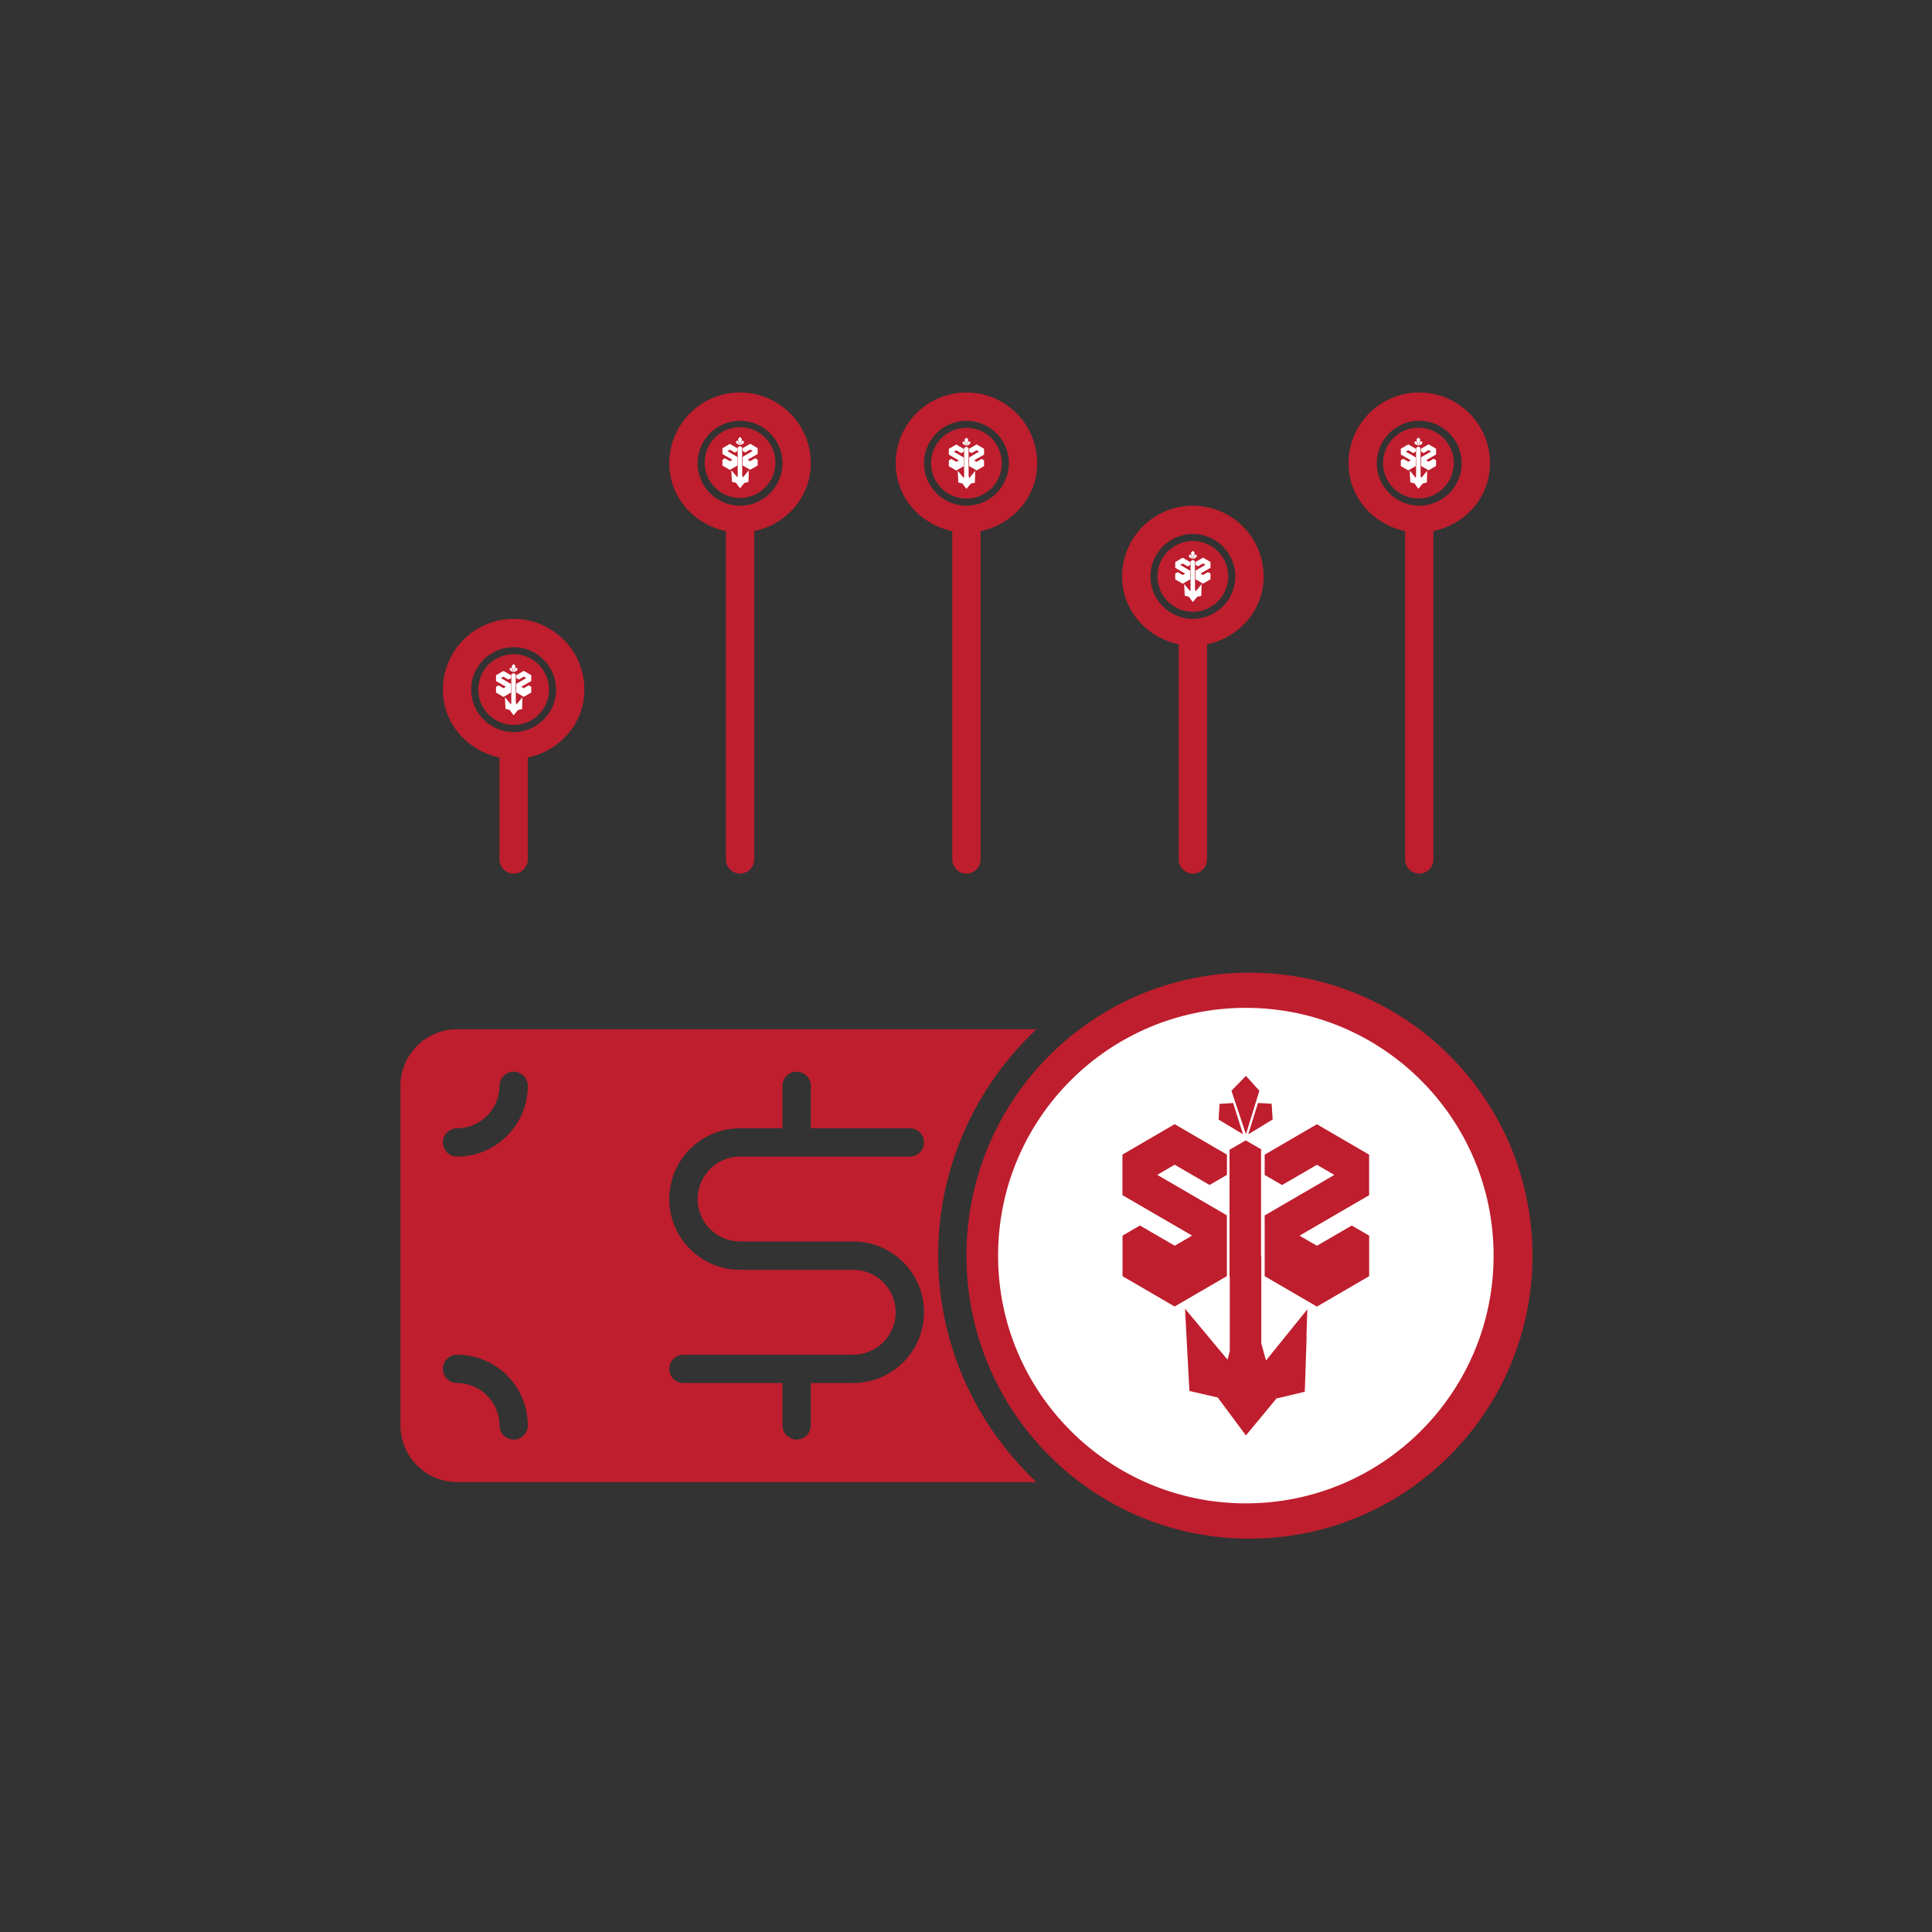
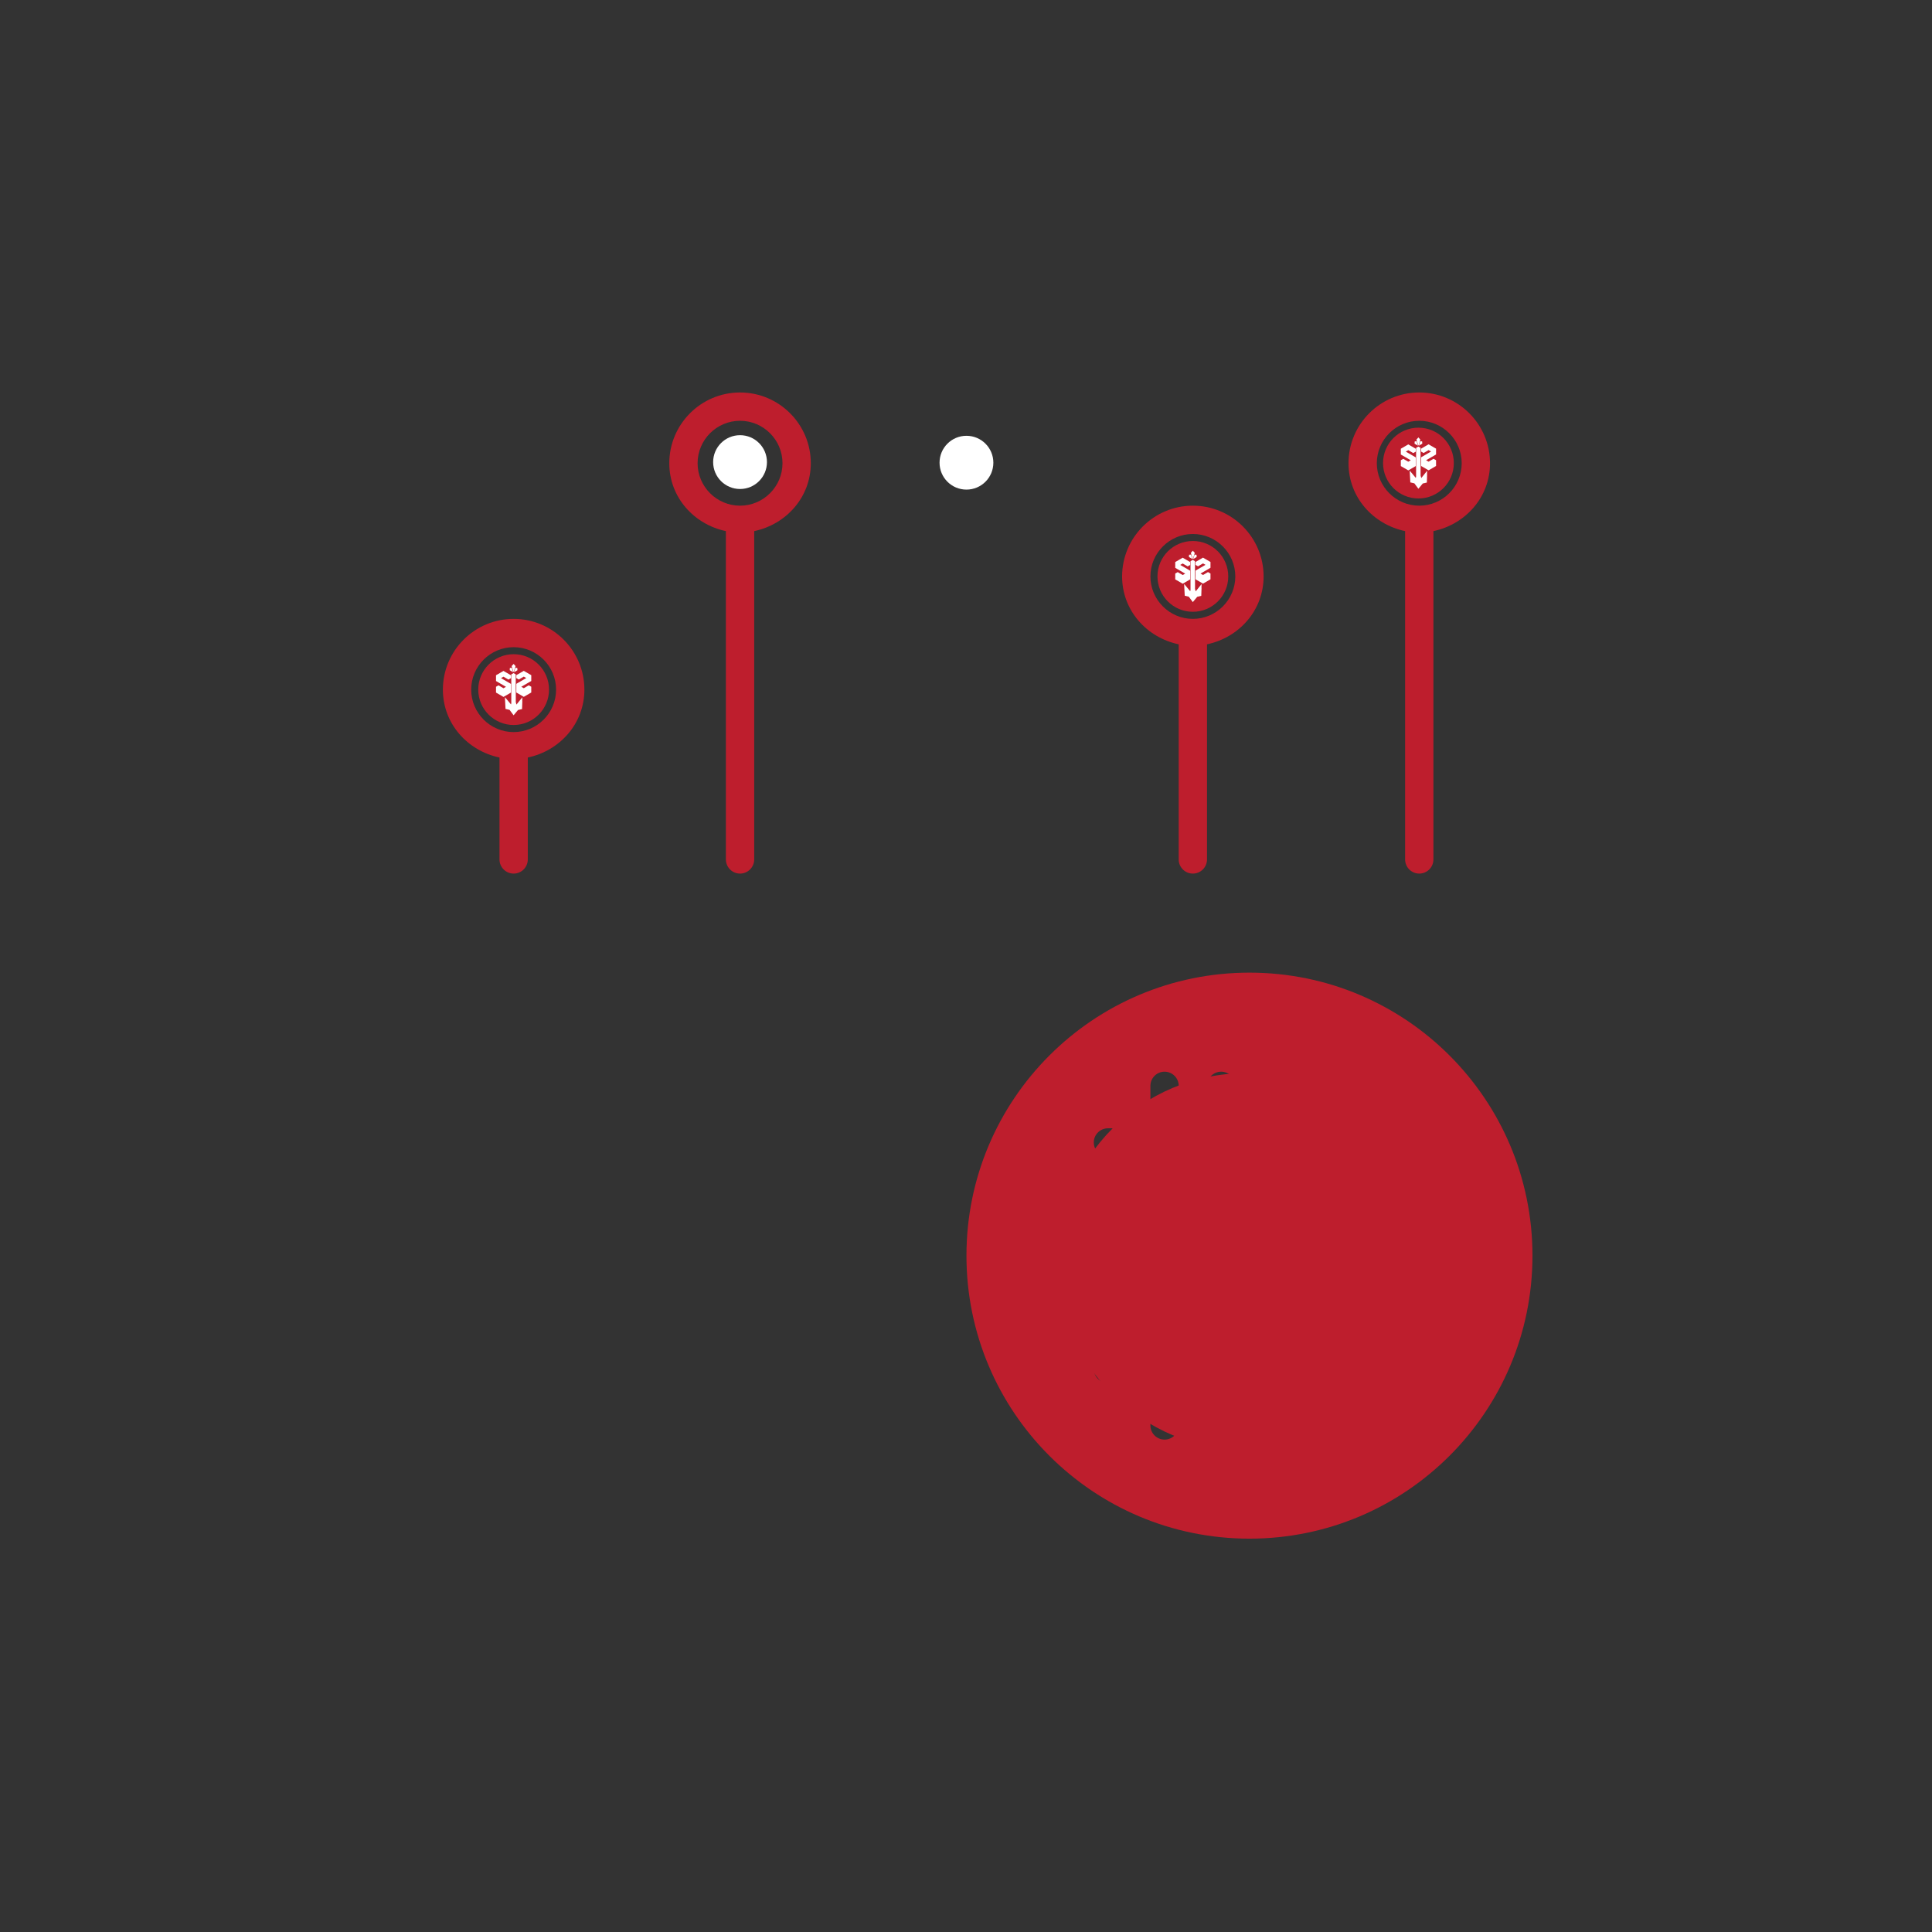
<svg xmlns="http://www.w3.org/2000/svg" id="Layer_1" data-name="Layer 1" version="1.1" viewBox="0 0 512 512">
  <rect x="0" y="0" width="512" height="512" fill="#333333" stroke="none" />
  <defs>
    <style>
      .cls-1 {
        fill: #be1e2d;
      }

      .cls-1, .cls-2 {
        stroke-width: 0px;
      }

      .cls-2 {
        fill: #fff;
      }
    </style>
  </defs>
  <path class="cls-1" d="M353.62,336.51h-41.25v22.5h41.25c6.19,0,11.25-5.05,11.25-11.25s-5.06-11.25-11.25-11.25" />
  <path class="cls-1" d="M349.87,317.76c0-6.2-5.06-11.25-11.25-11.25h-26.25v22.5h26.25c6.19,0,11.25-5.05,11.25-11.25" />
  <path class="cls-1" d="M331.12,257.76c-41.42,0-75,33.58-75,75s33.58,75,75,75,75-33.58,75-75-33.58-75-75-75M353.62,366.51h-26.25v11.25c0,2.07-1.68,3.75-3.75,3.75s-3.75-1.68-3.75-3.75v-11.25h-7.5v11.25c0,2.07-1.68,3.75-3.75,3.75s-3.75-1.68-3.75-3.75v-11.25h-11.25c-2.07,0-3.75-1.68-3.75-3.75s1.68-3.75,3.75-3.75h11.25v-22.5h-11.25c-2.07,0-3.75-1.68-3.75-3.75s1.68-3.75,3.75-3.75h11.25v-22.5h-11.25c-2.07,0-3.75-1.68-3.75-3.75s1.68-3.75,3.75-3.75h11.25v-11.25c0-2.07,1.68-3.75,3.75-3.75s3.75,1.68,3.75,3.75v11.25h7.5v-11.25c0-2.07,1.68-3.75,3.75-3.75s3.75,1.68,3.75,3.75v11.25h11.25c10.34,0,18.75,8.41,18.75,18.75,0,4.3-1.7,8.08-4.14,11.25h.39c10.34,0,18.75,8.41,18.75,18.75s-8.41,18.75-18.75,18.75" />
  <path class="cls-1" d="M132.37,200.75v27.01c0,2.07,1.68,3.75,3.75,3.75s3.75-1.68,3.75-3.75v-27.01c8.49-1.79,15-8.98,15-17.99,0-10.34-8.41-18.75-18.75-18.75s-18.75,8.41-18.75,18.75c0,9.01,6.51,16.2,15,17.99M136.12,171.51c6.19,0,11.25,5.05,11.25,11.25s-5.06,11.25-11.25,11.25-11.25-5.05-11.25-11.25,5.05-11.25,11.25-11.25" />
  <path class="cls-1" d="M192.37,140.75v87.01c0,2.07,1.68,3.75,3.75,3.75s3.75-1.68,3.75-3.75v-87.01c8.49-1.79,15-8.98,15-17.99,0-10.34-8.41-18.75-18.75-18.75s-18.75,8.41-18.75,18.75c0,9.01,6.51,16.2,15,17.99M196.12,111.51c6.19,0,11.25,5.05,11.25,11.25s-5.06,11.25-11.25,11.25-11.25-5.05-11.25-11.25,5.05-11.25,11.25-11.25" />
-   <path class="cls-1" d="M252.37,140.75v87.01c0,2.07,1.68,3.75,3.75,3.75s3.75-1.68,3.75-3.75v-87.01c8.49-1.79,15-8.98,15-17.99,0-10.34-8.41-18.75-18.75-18.75s-18.75,8.41-18.75,18.75c0,9.01,6.51,16.2,15,17.99M256.12,111.51c6.19,0,11.25,5.05,11.25,11.25s-5.06,11.25-11.25,11.25-11.25-5.05-11.25-11.25,5.05-11.25,11.25-11.25" />
  <path class="cls-1" d="M372.37,140.75v87.01c0,2.07,1.68,3.75,3.75,3.75s3.75-1.68,3.75-3.75v-87.01c8.49-1.79,15-8.98,15-17.99,0-10.34-8.41-18.75-18.75-18.75s-18.75,8.41-18.75,18.75c0,9.01,6.51,16.2,15,17.99M376.12,111.51c6.19,0,11.25,5.05,11.25,11.25s-5.06,11.25-11.25,11.25-11.25-5.05-11.25-11.25,5.05-11.25,11.25-11.25" />
  <path class="cls-1" d="M312.37,170.75v57.01c0,2.07,1.68,3.75,3.75,3.75s3.75-1.68,3.75-3.75v-57.01c8.49-1.79,15-8.98,15-17.99,0-10.34-8.41-18.75-18.75-18.75s-18.75,8.41-18.75,18.75c0,9.01,6.51,16.2,15,17.99M316.12,141.51c6.19,0,11.25,5.05,11.25,11.25s-5.06,11.25-11.25,11.25-11.25-5.05-11.25-11.25,5.05-11.25,11.25-11.25" />
-   <path class="cls-1" d="M274.67,272.76H121.12c-8.25,0-15,6.75-15,15v90c0,8.25,6.75,15,15,15h153.55c-15.99-15.06-26.05-36.35-26.05-60s10.06-44.94,26.05-60M136.12,381.51c-2.07,0-3.75-1.68-3.75-3.75,0-6.2-5.06-11.25-11.25-11.25-2.07,0-3.75-1.68-3.75-3.75s1.68-3.75,3.75-3.75c10.34,0,18.75,8.41,18.75,18.75,0,2.07-1.68,3.75-3.75,3.75M121.12,306.51c-2.07,0-3.75-1.68-3.75-3.75s1.68-3.75,3.75-3.75c6.19,0,11.25-5.05,11.25-11.25,0-2.07,1.68-3.75,3.75-3.75s3.75,1.68,3.75,3.75c0,10.34-8.41,18.75-18.75,18.75M196.12,329.01h30c10.34,0,18.75,8.41,18.75,18.75s-8.41,18.75-18.75,18.75h-11.25v11.25c0,2.07-1.68,3.75-3.75,3.75s-3.75-1.68-3.75-3.75v-11.25h-26.25c-2.07,0-3.75-1.68-3.75-3.75s1.68-3.75,3.75-3.75h45c6.19,0,11.25-5.05,11.25-11.25s-5.06-11.25-11.25-11.25h-30c-10.34,0-18.75-8.41-18.75-18.75s8.41-18.75,18.75-18.75h11.25v-11.25c0-2.07,1.68-3.75,3.75-3.75s3.75,1.68,3.75,3.75v11.25h26.25c2.07,0,3.75,1.68,3.75,3.75s-1.68,3.75-3.75,3.75h-45c-6.2,0-11.25,5.05-11.25,11.25s5.05,11.25,11.25,11.25" />
  <g>
    <circle class="cls-2" cx="375.9" cy="122.59" r="7.13" />
    <path class="cls-1" d="M375.9,113.34c-5.18,0-9.38,4.2-9.38,9.38s4.2,9.38,9.38,9.38,9.38-4.2,9.38-9.38-4.2-9.38-9.38-9.38ZM376.88,116.97l.04.6-.64.39-.28.17.12-.39h0l.14-.44.11-.35h.25s.26.03.26.03ZM375.62,116.21l.28-.29.51.57-.18.58-.17.56-.16.51-.18-.55-.2-.61-.16-.49.27-.28ZM374.91,116.98l.26-.02.25-.02.11.35.14.44.12.39-.28-.17h0s-.32-.19-.32-.19l-.32-.19.04-.6ZM371.23,123.5v-1.53l.66-.38h0s1.32.77,1.32.77h0s.66-.38.66-.38l-2.64-1.53v-1.53l1.98-1.15,1.98,1.15h0v.77l-.66.38-1.32-.77-.66.38.66.38,1.98,1.15h0v2.3l-1.98,1.15-1.98-1.15ZM378.2,125.8h0s-.07,2.08-.07,2.08l-.52.12-.55.13-.07-.26.07.25-.57.69-.6.72-1.07-1.44.13-.49-.13.49-.55-.13-.52-.12-.05-.93-.06-1.15h0s-.05-1.03-.05-1.03l.5.59.55.66.56.67h0s.08-.33.08-.33v-2.79h0v-4.84h0s.59-.34.59-.34h0s.01,0,.01,0l.6.35h-.02s0,.01,0,.01h0v4.02l.03.02h-.02v3.3l.18.64.54-.67.54-.67.48-.6-.03,1.03ZM380.57,120.44l-2.64,1.53.66.38,1.32-.77.66.38h0v1.53l-1.98,1.15-1.98-1.15v-2.3l1.98-1.15.66-.38-.66-.38-1.32.77-.66-.38v-.77h0l1.98-1.15,1.98,1.15v1.53Z" />
  </g>
  <g>
    <circle class="cls-2" cx="316.12" cy="152.62" r="7.13" />
    <path class="cls-1" d="M316.12,143.37c-5.18,0-9.38,4.2-9.38,9.38s4.2,9.38,9.38,9.38,9.38-4.2,9.38-9.38-4.2-9.38-9.38-9.38ZM317.09,147.01l.04.6-.64.39-.28.17.12-.39h0l.14-.44.11-.35h.25s.26.03.26.03ZM315.84,146.24l.28-.29.51.57-.18.58-.17.56-.16.51-.18-.55-.2-.61-.16-.49.27-.28ZM315.12,147.01l.26-.02.25-.02.11.35.14.44.12.39-.28-.17h0s-.32-.19-.32-.19l-.32-.19.04-.6ZM311.45,153.53v-1.53l.66-.38h0s1.32.77,1.32.77h0s.66-.38.66-.38l-2.64-1.53v-1.53l1.98-1.15,1.98,1.15h0v.77l-.66.38-1.32-.77-.66.38.66.38,1.98,1.15h0v2.3l-1.98,1.15-1.98-1.15ZM318.42,155.83h0s-.07,2.08-.07,2.08l-.52.12-.55.13-.07-.26.07.25-.57.69-.6.72-1.07-1.44.13-.49-.13.49-.55-.13-.52-.12-.05-.93-.06-1.15h0s-.05-1.03-.05-1.03l.5.59.55.66.56.67h0s.08-.33.08-.33v-2.79h0v-4.84h0s.59-.34.59-.34h0s.01,0,.01,0l.6.35h-.02s0,.01,0,.01h0v4.02l.03.02h-.02v3.3l.18.64.54-.67.54-.67.48-.6-.03,1.03ZM320.79,150.47l-2.64,1.53.66.38,1.32-.77.66.38h0v1.53l-1.98,1.15-1.98-1.15v-2.3l1.98-1.15.66-.38-.66-.38-1.32.77-.66-.38v-.77h0l1.98-1.15,1.98,1.15v1.53Z" />
  </g>
  <g>
    <circle class="cls-2" cx="256.12" cy="122.62" r="7.13" />
-     <path class="cls-1" d="M256.12,113.37c-5.18,0-9.38,4.2-9.38,9.38s4.2,9.38,9.38,9.38,9.38-4.2,9.38-9.38-4.2-9.38-9.38-9.38ZM257.09,117.01l.04.6-.64.39-.28.17.12-.39h0l.14-.44.11-.35h.25s.26.03.26.03ZM255.84,116.24l.28-.29.51.57-.18.58-.17.56-.16.51-.18-.55-.2-.61-.16-.49.27-.28ZM255.12,117.01l.26-.02.25-.02.11.35.14.44.12.39-.28-.17h0s-.32-.19-.32-.19l-.32-.19.04-.6ZM251.45,123.53v-1.53l.66-.38h0s1.32.77,1.32.77h0s.66-.38.66-.38l-2.64-1.53v-1.53l1.98-1.15,1.98,1.15h0v.77l-.66.38-1.32-.77-.66.38.66.38,1.98,1.15h0v2.3l-1.98,1.15-1.98-1.15ZM258.42,125.83h0s-.07,2.08-.07,2.08l-.52.12-.55.13-.07-.26.07.25-.57.69-.6.72-1.07-1.44.13-.49-.13.49-.55-.13-.52-.12-.05-.93-.06-1.15h0s-.05-1.03-.05-1.03l.5.59.55.66.56.67h0s.08-.33.08-.33v-2.79h0v-4.84h0s.59-.34.59-.34h0s.01,0,.01,0l.6.35h-.02s0,.01,0,.01h0v4.02l.03.02h-.02v3.3l.18.64.54-.67.54-.67.48-.6-.03,1.03ZM260.79,120.47l-2.64,1.53.66.38,1.32-.77.66.38h0v1.53l-1.98,1.15-1.98-1.15v-2.3l1.98-1.15.66-.38-.66-.38-1.32.77-.66-.38v-.77h0l1.98-1.15,1.98,1.15v1.53Z" />
  </g>
  <g>
    <circle class="cls-2" cx="196.12" cy="122.46" r="7.13" />
-     <path class="cls-1" d="M196.12,113.21c-5.18,0-9.38,4.2-9.38,9.38s4.2,9.38,9.38,9.38,9.38-4.2,9.38-9.38-4.2-9.38-9.38-9.38ZM197.09,116.84l.04.6-.64.39-.28.17.12-.39h0l.14-.44.11-.35h.25s.26.03.26.03ZM195.84,116.07l.28-.29.51.57-.18.58-.17.56-.16.51-.18-.55-.2-.61-.16-.49.27-.28ZM195.12,116.84l.26-.02.25-.02.11.35.14.44.12.39-.28-.17h0s-.32-.19-.32-.19l-.32-.19.04-.6ZM191.45,123.37v-1.53l.66-.38h0s1.32.77,1.32.77h0s.66-.38.66-.38l-2.64-1.53v-1.53l1.98-1.15,1.98,1.15h0v.77l-.66.38-1.32-.77-.66.38.66.38,1.98,1.15h0v2.3l-1.98,1.15-1.98-1.15ZM198.42,125.66h0s-.07,2.08-.07,2.08l-.52.12-.55.13-.07-.26.07.25-.57.69-.6.72-1.07-1.44.13-.49-.13.49-.55-.13-.52-.12-.05-.93-.06-1.15h0s-.05-1.03-.05-1.03l.5.59.55.66.56.67h0s.08-.33.08-.33v-2.79h0v-4.84h0s.59-.34.59-.34h0s.01,0,.01,0l.6.35h-.02s0,.01,0,.01h0v4.02l.03.02h-.02v3.3l.18.64.54-.67.54-.67.48-.6-.03,1.03ZM200.79,120.3l-2.64,1.53.66.38,1.32-.77.66.38h0v1.53l-1.98,1.15-1.98-1.15v-2.3l1.98-1.15.66-.38-.66-.38-1.32.77-.66-.38v-.77h0l1.98-1.15,1.98,1.15v1.53Z" />
  </g>
  <g>
    <circle class="cls-2" cx="136.12" cy="182.62" r="7.13" />
    <path class="cls-1" d="M136.12,173.37c-5.18,0-9.38,4.2-9.38,9.38s4.2,9.38,9.38,9.38,9.38-4.2,9.38-9.38-4.2-9.38-9.38-9.38ZM137.09,177.01l.04.6-.64.39-.28.17.12-.39h0l.14-.44.11-.35h.25s.26.03.26.03ZM135.84,176.24l.28-.29.51.57-.18.58-.17.56-.16.51-.18-.55-.2-.61-.16-.49.27-.28ZM135.12,177.01l.26-.02.25-.02.11.35.14.44.12.39-.28-.17h0s-.32-.19-.32-.19l-.32-.19.04-.6ZM131.45,183.53v-1.53l.66-.38h0s1.32.77,1.32.77h0s.66-.38.66-.38l-2.64-1.53v-1.53l1.98-1.15,1.98,1.15h0v.77l-.66.38-1.32-.77-.66.38.66.38,1.98,1.15h0v2.3l-1.98,1.15-1.98-1.15ZM138.42,185.83h0s-.07,2.08-.07,2.08l-.52.12-.55.13-.07-.26.07.25-.57.69-.6.72-1.07-1.44.13-.49-.13.49-.55-.13-.52-.12-.05-.93-.06-1.15h0s-.05-1.03-.05-1.03l.5.59.55.66.56.67h0s.08-.33.08-.33v-2.79h0v-4.84h0s.59-.34.59-.34h0s.01,0,.01,0l.6.35h-.02s0,.01,0,.01h0v4.02l.03.02h-.02v3.3l.18.64.54-.67.54-.67.48-.6-.03,1.03ZM140.79,180.47l-2.64,1.53.66.38,1.32-.77.66.38h0v1.53l-1.98,1.15-1.98-1.15v-2.3l1.98-1.15.66-.38-.66-.38-1.32.77-.66-.38v-.77h0l1.98-1.15,1.98,1.15v1.53Z" />
  </g>
  <g>
    <circle class="cls-1" cx="330.16" cy="334.32" r="49.92" />
-     <path class="cls-2" d="M330.16,267.09c-36.26,0-65.66,29.4-65.66,65.66s29.4,65.66,65.66,65.66,65.66-29.4,65.66-65.66-29.4-65.66-65.66-65.66ZM336.99,292.51l.28,4.17-4.47,2.71-1.99,1.21.85-2.75h0l.95-3.06.77-2.48,1.75.09,1.84.11ZM328.22,287.14l1.97-2.03,3.55,3.95-1.24,4.03-1.22,3.95-1.09,3.54-1.27-3.82-1.42-4.25-1.15-3.45,1.87-1.93ZM323.2,292.53l1.84-.11,1.75-.11.78,2.47.97,3.05.87,2.75-1.99-1.19h0s-2.21-1.33-2.21-1.33l-2.27-1.35.26-4.17ZM297.48,338.19v-10.74l4.61-2.68h0s9.22,5.36,9.22,5.36h0s4.61-2.68,4.61-2.68l-18.46-10.73v-10.74l13.84-8.06,13.85,8.06h0v5.37l-4.61,2.68-9.24-5.37-4.61,2.69,4.61,2.68,13.84,8.05h0v16.1l-13.85,8.06-13.84-8.06ZM346.27,354.24h0s-.49,14.58-.49,14.58l-3.62.87-3.81.91-.52-1.82.49,1.78-3.96,4.79-4.18,5.05-7.48-10.06.89-3.41-.91,3.41-3.83-.88-3.64-.83-.35-6.52-.43-8.04h0s-.38-7.24-.38-7.24l3.47,4.16,3.87,4.64,3.92,4.69.02-.07.58-2.21v-19.55l-.07-.04v-33.82l.06.03,4.15-2.39h.02s.09-.04.09-.04l4.18,2.42-.13.07h0s-.02.02-.02.02v28.09l.21.12-.14.08v23.01l1.25,4.5,3.79-4.69,3.77-4.67,3.39-4.19-.24,7.24ZM362.85,316.73l-18.46,10.73,4.61,2.68,9.23-5.36,4.61,2.68h0v10.74l-13.84,8.06-13.85-8.06v-16.1l13.85-8.05,4.61-2.68-4.61-2.69-9.24,5.37-4.61-2.68v-5.37h0l13.84-8.06,13.84,8.06v10.74Z" />
  </g>
</svg>